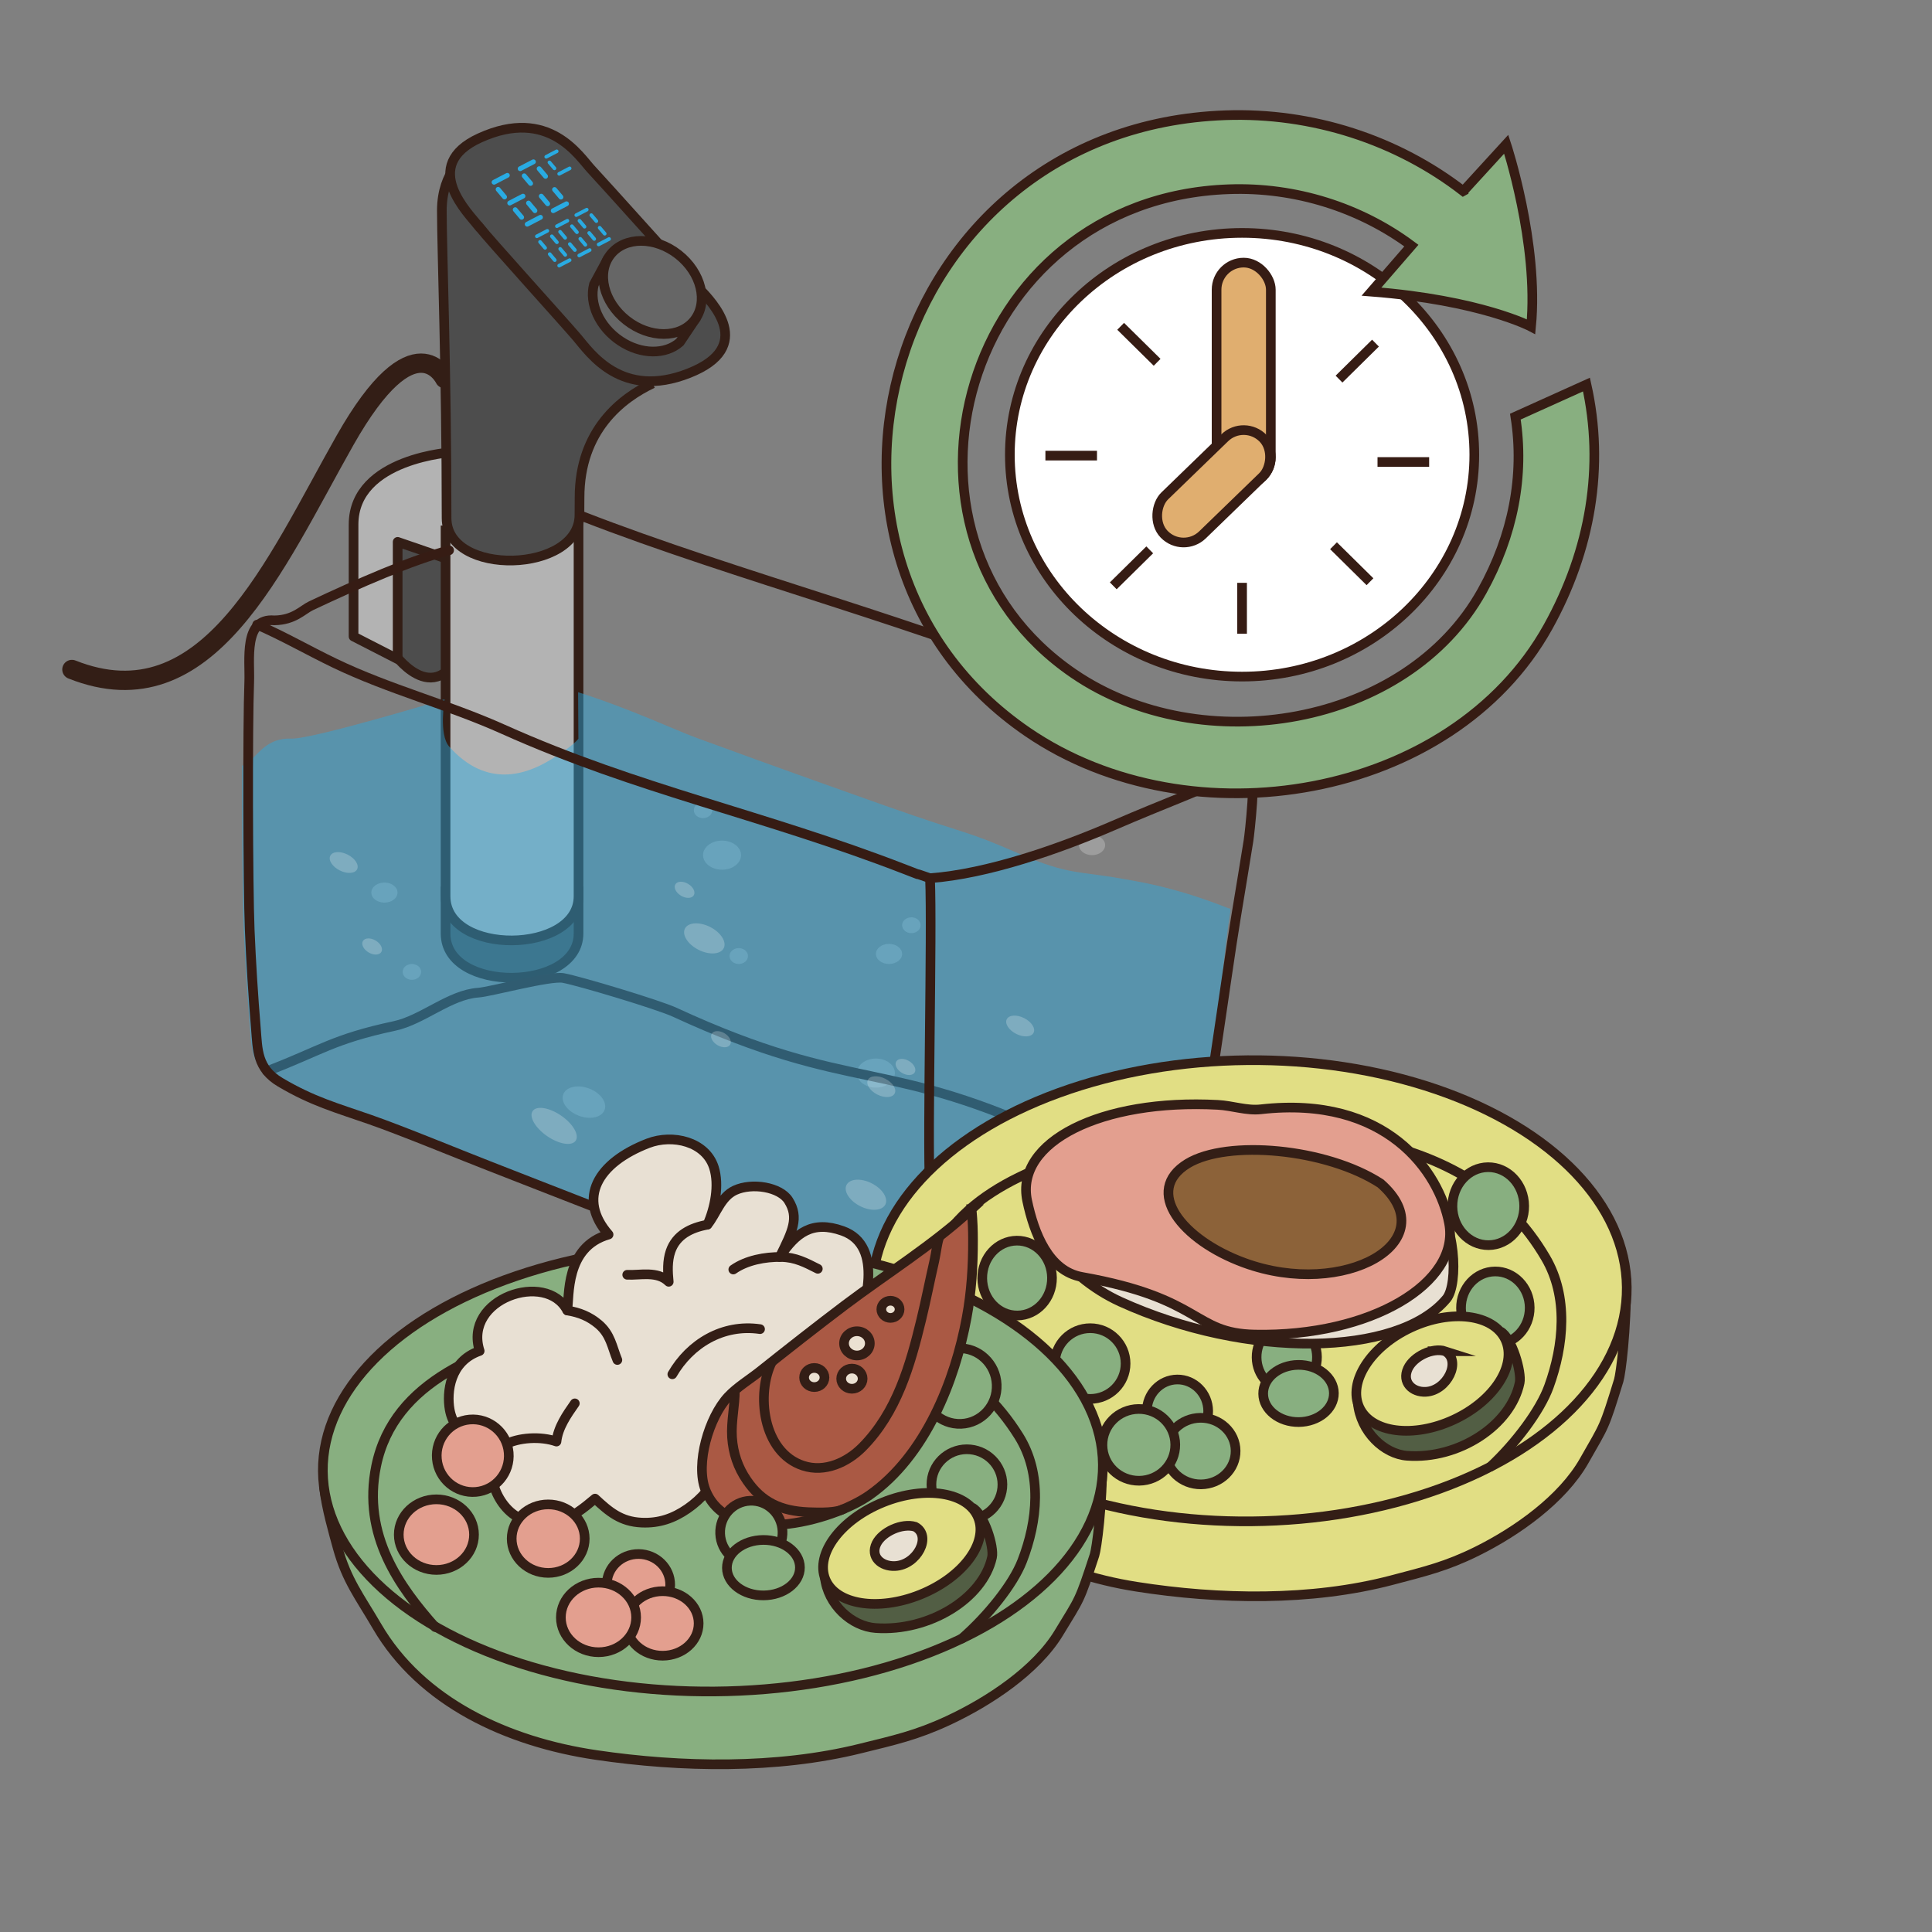
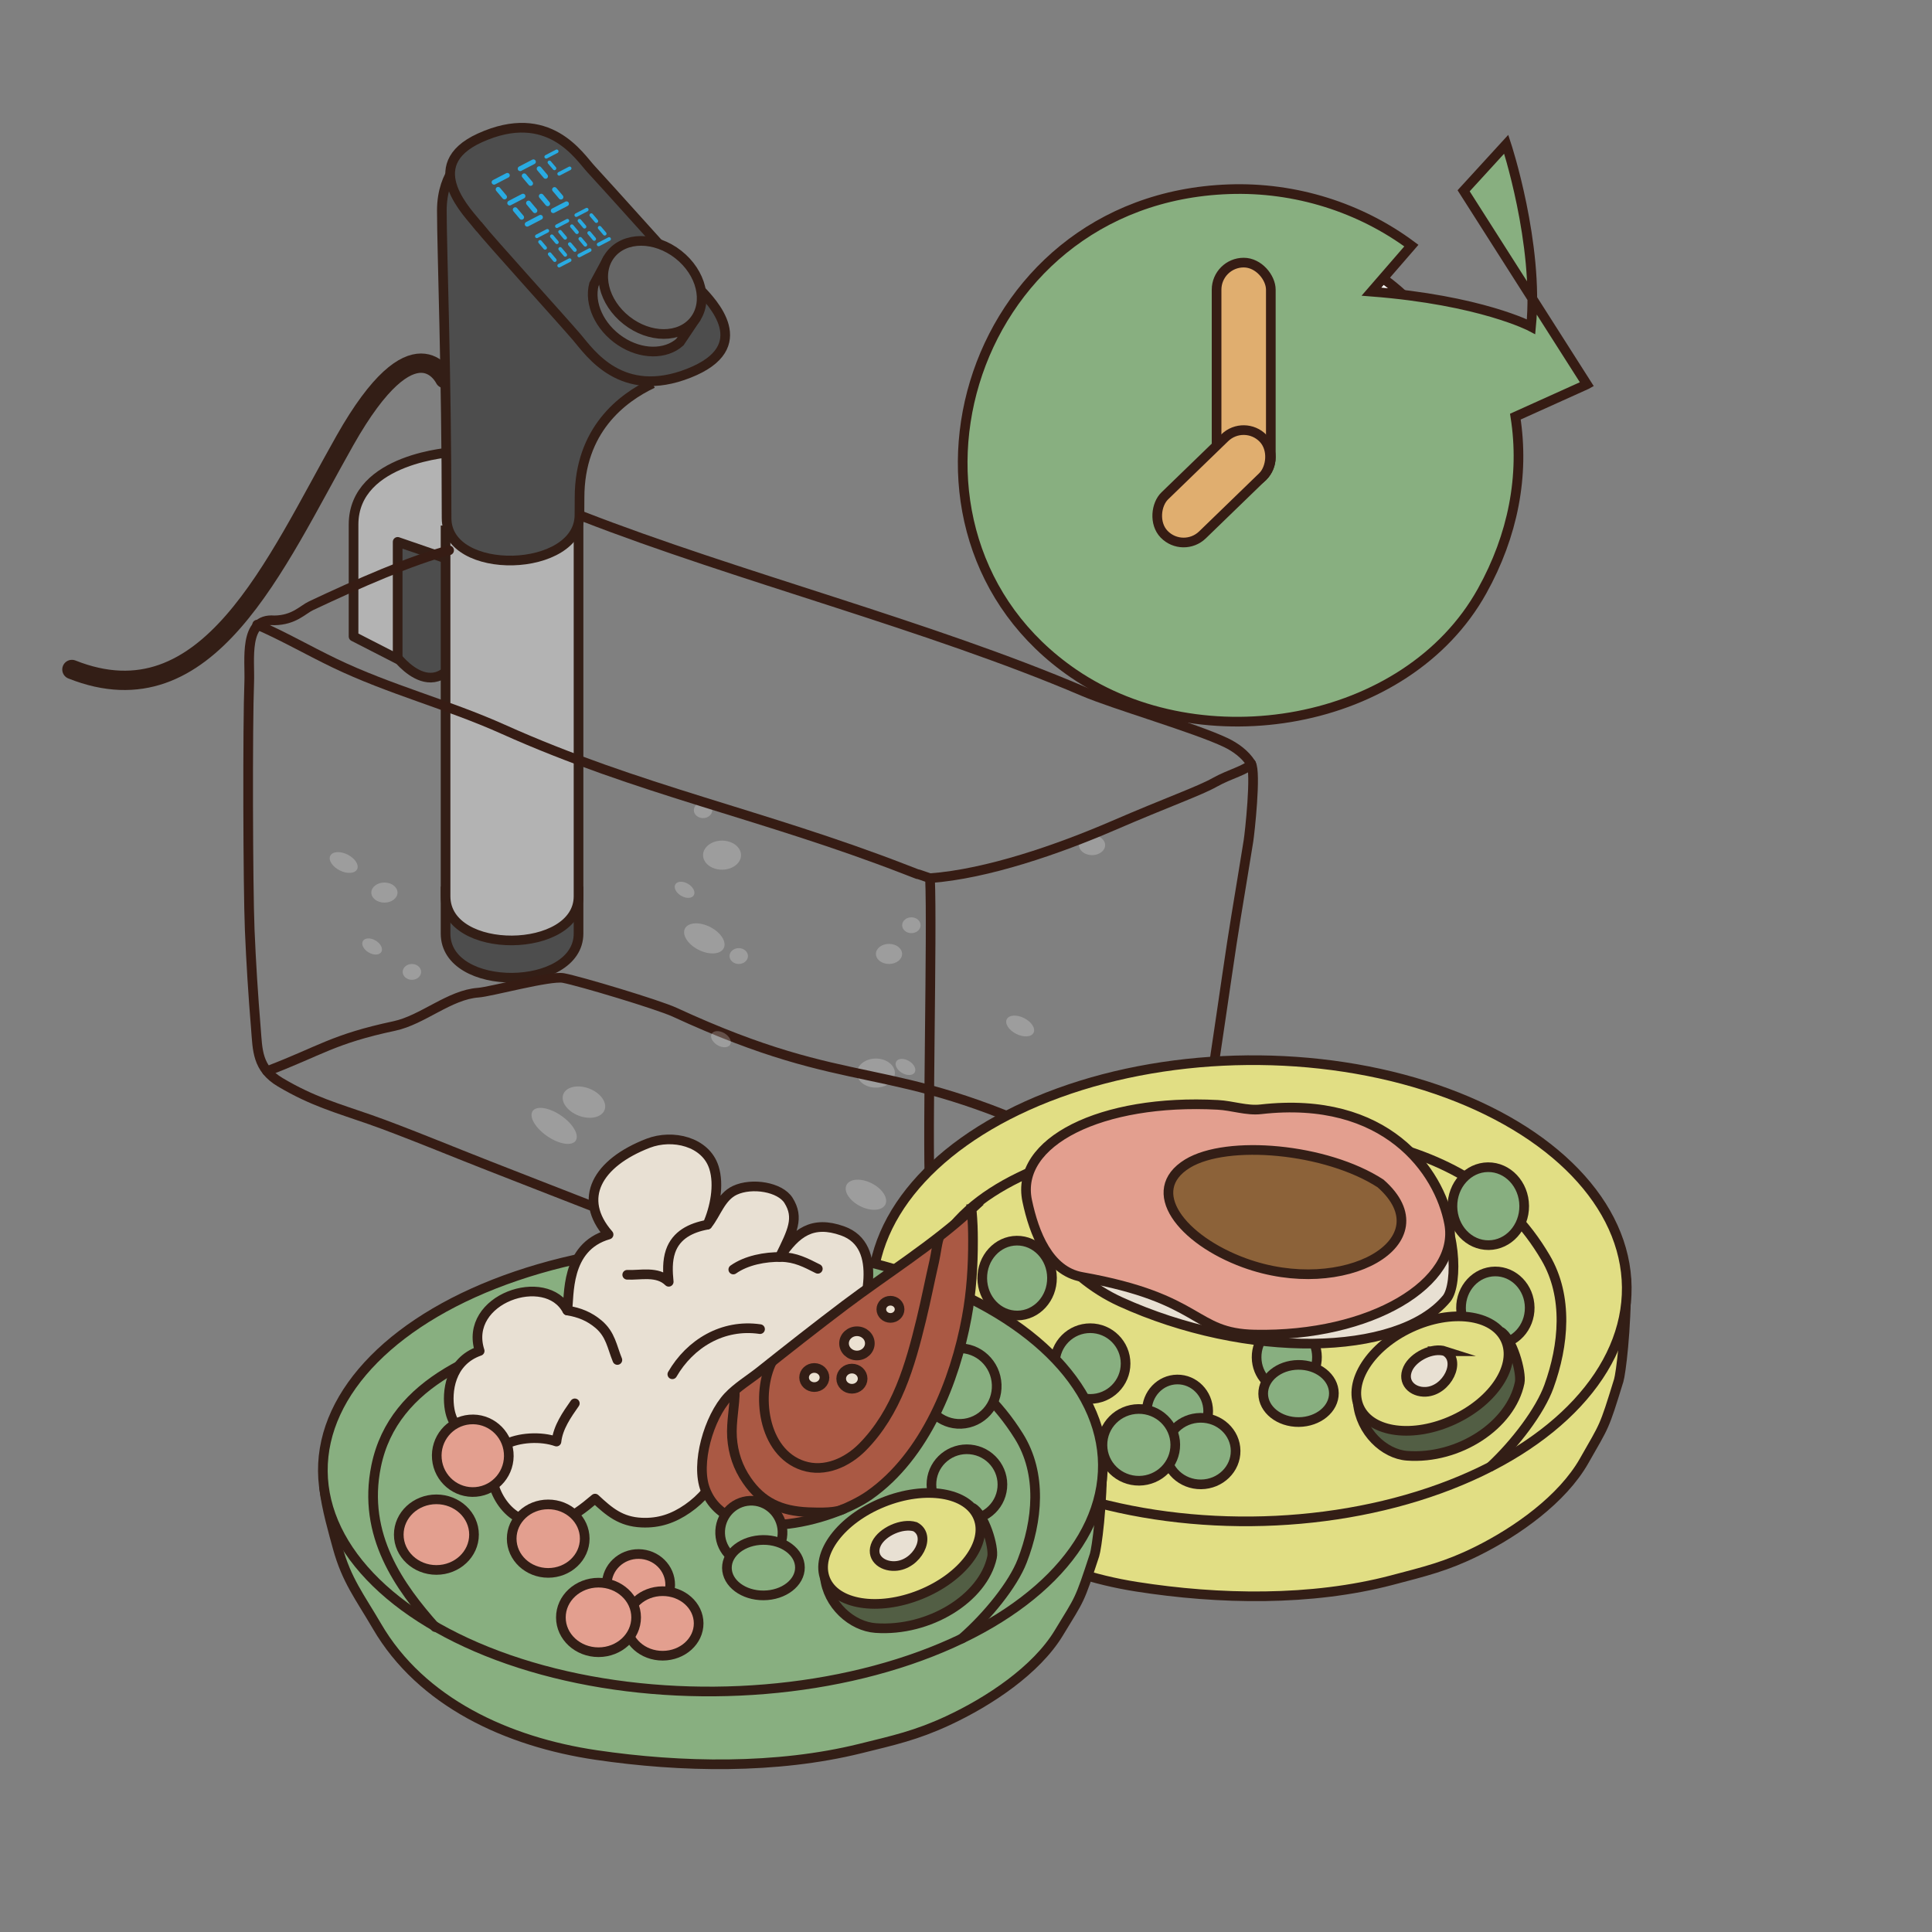
<svg xmlns="http://www.w3.org/2000/svg" viewBox="0 0 400 400" height="400" width="400" data-name="Layer 1" id="Layer_1">
  <rect x="0" y="0" width="400" height="400" fill="#808080" stroke="none" />
  <defs>
    <style>
      .cls-1, .cls-2, .cls-3, .cls-4, .cls-5, .cls-6, .cls-7, .cls-8, .cls-9, .cls-10, .cls-11, .cls-12, .cls-13, .cls-14, .cls-15, .cls-16, .cls-17, .cls-18, .cls-19, .cls-20, .cls-21, .cls-22, .cls-23 {
        stroke-width: 2px;
      }

      .cls-1, .cls-2, .cls-3, .cls-4, .cls-5, .cls-6, .cls-7, .cls-8, .cls-9, .cls-12, .cls-13, .cls-24, .cls-15, .cls-16, .cls-17, .cls-18, .cls-19, .cls-20, .cls-21 {
        stroke: #331e16;
      }

      .cls-1, .cls-4 {
        stroke-miterlimit: 10;
      }

      .cls-1, .cls-19 {
        fill: #e1de84;
      }

      .cls-2, .cls-5, .cls-6, .cls-8, .cls-10, .cls-12, .cls-25, .cls-13, .cls-26, .cls-24, .cls-16, .cls-19 {
        stroke-linecap: round;
      }

      .cls-2, .cls-5, .cls-6, .cls-8, .cls-10, .cls-12, .cls-13, .cls-24, .cls-16, .cls-19 {
        stroke-linejoin: round;
      }

      .cls-2, .cls-23 {
        fill: #88af80;
      }

      .cls-3 {
        fill: #aa5944;
      }

      .cls-3, .cls-7, .cls-9, .cls-11, .cls-25, .cls-26, .cls-14, .cls-15, .cls-17, .cls-18, .cls-20, .cls-21, .cls-22, .cls-23 {
        stroke-miterlimit: 10;
      }

      .cls-4, .cls-12 {
        fill: #e39f8f;
      }

      .cls-5, .cls-10, .cls-11, .cls-24, .cls-21 {
        fill: none;
      }

      .cls-6, .cls-17 {
        fill: #4d4d4d;
      }

      .cls-7 {
        fill: #525e44;
      }

      .cls-8, .cls-20 {
        fill: #b3b3b3;
      }

      .cls-9, .cls-16 {
        fill: #e8e0d3;
      }

      .cls-10, .cls-11, .cls-14, .cls-22, .cls-23 {
        stroke: #361c14;
      }

      .cls-25 {
        stroke-width: .75px;
      }

      .cls-25, .cls-26 {
        stroke: #29abe2;
      }

      .cls-25, .cls-26, .cls-27 {
        fill: #29abe2;
      }

      .cls-13 {
        fill: #ebe1d2;
      }

      .cls-24 {
        stroke-width: 4px;
      }

      .cls-14 {
        fill: #e0ae6f;
      }

      .cls-15 {
        fill: #666;
      }

      .cls-18 {
        fill: #8c6239;
      }

      .cls-27 {
        opacity: .45;
      }

      .cls-27, .cls-28 {
        stroke-width: 0px;
      }

      .cls-22, .cls-28 {
        fill: #fff;
      }

      .cls-28 {
        opacity: .23;
      }
    </style>
  </defs>
  <ellipse ry="3.01" rx="3.93" cy="177.05" cx="149.49" class="cls-28" />
  <ellipse ry="3.01" rx="3.93" cy="222.17" cx="181.35" class="cls-28" />
  <ellipse transform="translate(-135.3 260.53) rotate(-69.28)" ry="4.57" rx="3.01" cy="228.18" cx="120.9" class="cls-28" />
  <ellipse ry="2.08" rx="2.71" cy="197.5" cx="184.06" class="cls-28" />
  <ellipse ry="2.08" rx="2.71" cy="174.97" cx="226.1" class="cls-28" />
  <ellipse ry="1.64" rx="1.91" cy="197.94" cx="152.95" class="cls-28" />
  <ellipse ry="1.64" rx="1.91" cy="191.56" cx="188.69" class="cls-28" />
  <ellipse ry="1.64" rx="1.91" cy="167.74" cx="145.56" class="cls-28" />
  <ellipse ry="1.64" rx="1.91" cy="201.22" cx="85.28" class="cls-28" />
  <ellipse ry="2.08" rx="2.71" cy="184.8" cx="79.59" class="cls-28" />
  <g>
    <g>
      <path d="M92.07,78.39s-6.17-12.81-20.66,12.81c-14.5,25.61-28.34,58.62-56.52,47.41" class="cls-24" />
      <g>
        <path d="M81.85,135.62v-23.44l12.08-6.11,3.11,24.19c-5.42,18.84-15.19,5.37-15.19,5.37" class="cls-6" />
        <path d="M93.93,93.59s-20.73,1.14-20.73,15.02v23.17l9.13,4.68v-24.27l11.59,3.99v-22.58Z" class="cls-8" />
        <path d="M92.25,184.55v8.73c0,12.38,27.53,12.01,27.53,0v-8.73h-27.53Z" class="cls-17" />
        <path d="M92.25,108.81v76.75c0,12.38,27.53,12.01,27.53,0v-77.29" class="cls-20" />
        <path d="M96.54,32.23s-5.06,3.14-5.06,11.37.98,33.3.98,63.66c0,12.21,27.51,11.44,27.51-.67,0,0,.02-2.02.02-3.59,0-13.95,8.78-20.62,15.14-23.62" class="cls-17" />
        <path d="M99.17,46.92c2.03,2.61,17.55,19.72,20.28,22.93s9.21,12.93,23.17,7.42c13.96-5.5,4.71-14.79,2.2-17.46-2.51-2.67-19.94-22.13-22.4-24.74s-8.76-13.04-23.09-6.51c-12.61,5.75-2.2,15.75-.17,18.36Z" class="cls-17" />
        <g>
          <path d="M125.93,53.4l-2.96,5.48c-1.04,3.93,1.12,8.81,5.45,11.71,4.32,2.89,9.4,2.87,12.34.25l3.48-5.19" class="cls-15" />
          <ellipse transform="translate(4.82 128.95) rotate(-51.84)" ry="11.03" rx="8.67" cy="59.52" cx="135.08" class="cls-15" />
        </g>
        <g>
          <line y2="37.73" x2="102.29" y1="36.3" x1="105.04" class="cls-26" />
          <line y2="42.04" x2="105.53" y1="40.61" x1="108.28" class="cls-26" />
          <line y2="46.42" x2="109.15" y1="44.99" x1="111.9" class="cls-26" />
          <line y2="40.78" x2="104.46" y1="39.2" x1="103.13" class="cls-26" />
          <line y2="44.99" x2="108" y1="43.41" x1="106.67" class="cls-26" />
          <line y2="43.62" x2="110.75" y1="42.04" x1="109.42" class="cls-26" />
          <line y2="34.93" x2="107.69" y1="33.5" x1="110.44" class="cls-26" />
          <line y2="43.62" x2="114.54" y1="42.19" x1="117.29" class="cls-26" />
          <line y2="37.98" x2="109.86" y1="36.4" x1="108.53" class="cls-26" />
          <line y2="42.19" x2="113.39" y1="40.61" x1="112.06" class="cls-26" />
          <line y2="40.81" x2="116.14" y1="39.24" x1="114.81" class="cls-26" />
          <line y2="36.51" x2="112.95" y1="34.93" x1="111.62" class="cls-26" />
          <g>
            <line y2="48.92" x2="111.15" y1="47.79" x1="113.32" class="cls-25" />
            <line y2="54.99" x2="115.77" y1="53.86" x1="117.94" class="cls-25" />
            <line y2="51.32" x2="112.86" y1="50.08" x1="111.81" class="cls-25" />
            <line y2="53.86" x2="114.86" y1="52.61" x1="113.81" class="cls-25" />
            <line y2="52.77" x2="117.03" y1="51.53" x1="115.98" class="cls-25" />
            <line y2="50.16" x2="115.3" y1="48.92" x1="114.25" class="cls-25" />
          </g>
          <g>
            <line y2="46.83" x2="115.3" y1="45.7" x1="117.47" class="cls-25" />
            <line y2="52.9" x2="119.92" y1="51.77" x1="122.09" class="cls-25" />
            <line y2="49.24" x2="117.01" y1="47.99" x1="115.96" class="cls-25" />
            <line y2="51.77" x2="119.02" y1="50.53" x1="117.97" class="cls-25" />
            <line y2="50.68" x2="121.19" y1="49.44" x1="120.14" class="cls-25" />
            <line y2="48.08" x2="119.45" y1="46.83" x1="118.4" class="cls-25" />
          </g>
          <g>
            <line y2="44.54" x2="119.31" y1="43.41" x1="121.48" class="cls-25" />
            <line y2="50.61" x2="123.94" y1="49.48" x1="126.11" class="cls-25" />
            <line y2="46.94" x2="121.02" y1="45.7" x1="119.97" class="cls-25" />
            <line y2="49.48" x2="123.03" y1="48.23" x1="121.98" class="cls-25" />
            <line y2="48.39" x2="125.2" y1="47.15" x1="124.15" class="cls-25" />
            <line y2="45.78" x2="123.47" y1="44.54" x1="122.42" class="cls-25" />
          </g>
          <line y2="32.46" x2="113.09" y1="31.33" x1="115.26" class="cls-25" />
          <line y2="35.99" x2="115.77" y1="34.86" x1="117.94" class="cls-25" />
          <line y2="34.86" x2="114.8" y1="33.62" x1="113.75" class="cls-25" />
        </g>
      </g>
    </g>
    <g>
      <path d="M55.29,221.77c11.09-4.23,13.63-6.64,26.35-9.35,5.89-1.26,11.42-6.48,17.38-6.9,2.57-.18,14.85-3.55,17.62-3.03,3.42.64,19.63,5.51,23.02,7.07,37.45,17.29,43.47,8.96,80.8,26.75,3.23,1.54,4.6,2.33,7.58,3.76,3.27,1.57,20.55,7.3,18.25,8.72" class="cls-10" />
-       <path d="M119.67,143.31c10.78,3.42,20.16,7.85,24.39,9.4,3.87,1.42,18.22,6.68,39,14.03,18.58,6.57,16.16,4.87,28.01,10.04,10.08,4.4,12.47,3.56,21.24,5.15,2.06.37,6.19.98,12.12,2.7,4.17,1.21,7.6,2.5,9.9,3.42.56-.09.43.56.32,1.22-2.08,12.34-4.23,50.02-8.36,59.51-1.83,4.21-21.69,19.41-28.86,20.09-8.98.85-18.57,8.97-28.44,7.03-6.69-1.32,1.77.45-4.82-2.39-14.56-6.28-28.43-11.78-43.08-16.93-14.18-4.98-27.16-10.23-41.23-15.7-6.97-2.7-17.49-7.09-24.51-9.55-6.96-2.43-11.87-3.75-18.57-7.71-4.87-2.88-4.71-6.79-5.06-11.14-.56-6.78-1-13.68-1.28-20.44-.12-2.8-.2-7.99-.26-14.08-.07-7.9-.08-14.53-.06-19.44,2.79-.82,4.13-5.81,10.19-5.6,4.36.16,31.74-8.14,31.74-8.14,0,0-1.25,7.31.95,9.79,7.78,8.74,16.02,5.75,20.93,2.76,5.01-3.04,5.82-4.39,5.82-4.39l-.06-9.63Z" class="cls-27" />
      <ellipse transform="translate(-93.35 236.76) rotate(-63.18)" ry="4.5" rx="2.65" cy="194.28" cx="145.82" class="cls-28" />
      <ellipse transform="translate(-122.35 295.75) rotate(-63.18)" ry="4.5" rx="2.65" cy="247.35" cx="179.28" class="cls-28" />
      <ellipse transform="translate(-142.3 195.12) rotate(-55.39)" ry="5.41" rx="2.57" cy="233.12" cx="114.73" class="cls-28" />
-       <ellipse transform="translate(-100.63 286.31) rotate(-63.18)" ry="3.11" rx="1.83" cy="224.97" cx="182.46" class="cls-28" />
      <ellipse transform="translate(-73.65 305.07) rotate(-63.18)" ry="3.11" rx="1.83" cy="212.42" cx="211.21" class="cls-28" />
      <ellipse transform="translate(-111.92 233.76) rotate(-59.32)" ry="2.22" rx="1.43" cy="215.13" cx="149.27" class="cls-28" />
      <ellipse transform="translate(-98.15 269.43) rotate(-59.32)" ry="2.22" rx="1.43" cy="220.88" cx="187.47" class="cls-28" />
      <ellipse transform="translate(-89 212.13) rotate(-59.32)" ry="2.22" rx="1.43" cy="184.2" cx="141.73" class="cls-28" />
      <ellipse transform="translate(-130.78 162.24) rotate(-59.32)" ry="2.22" rx="1.43" cy="195.94" cx="77.04" class="cls-28" />
      <ellipse transform="translate(-120.31 161.51) rotate(-63.18)" ry="3.11" rx="1.83" cy="178.57" cx="71.16" class="cls-28" />
      <g>
        <path d="M92.98,113.94c-7.7,1.98-19.04,6.97-28.59,11.48-1.72.81-3.49,2.97-7.6,3.02-6.44-.57-5.01,8.27-5.19,12.77-.35,8.76-.27,42.32.1,51.29.28,6.76.72,13.66,1.28,20.44.36,4.35.19,8.26,5.06,11.14,6.69,3.96,11.61,5.28,18.57,7.71,7.02,2.46,17.54,6.84,24.51,9.55,14.08,5.47,27.06,10.72,41.23,15.7,14.64,5.16,22.62,8.9,37.08,15.4,2.03.91,9.31,3.88,10.82,3.92,10.06.29,16.92-4.32,25.54-6.97,8.08-2.48,28.93-15.04,30.7-21.91,3.05-11.89,7.35-45.4,9.43-57.74,1.01-5.99,1.57-9.64,2.56-15.63.25-1.52,1.64-14.21.55-15.99-1.22-2-3.33-3.46-5.18-4.35-6.3-3.03-23.27-7.93-29.6-10.65-31.7-13.55-71.83-23.82-103.68-36.24" class="cls-10" />
        <path d="M53.24,129.33c5.48,2.39,10.56,5.33,16,7.95,11.45,5.51,23.38,8.52,34.94,13.71,28.02,12.58,53.81,17.61,83.16,28.99,5.53,2.14-.25-.08,5.21,1.85.48,11.37-.58,52.74-.04,64.2.39,8.23-1.68,15.37-1.78,23.47-.02,1.61.2,3.49-.06,5.02-.18,1.05.04,1.43-.39.87" class="cls-10" />
        <path d="M192.54,181.82c11.88-.87,26.63-6.01,37.92-10.88,11.29-4.88,17.88-7.18,21.04-8.96,3.16-1.78,6.77-2.59,7.53-3.88" class="cls-10" />
      </g>
    </g>
  </g>
  <g>
    <path d="M180.83,271.54c.47,4.3,1.91,9.59,2.7,12.68,1.81,7.01,4.41,10.43,7.88,16.78,8.87,16.25,26.14,24.73,43.95,27.52,17.02,2.67,36.1,3.03,52.82-1.37,6.84-1.81,11.22-2.82,17.58-5.97,8.34-4.13,17.72-10.81,22.22-18.73,4.31-7.6,4.03-6.5,7.16-16.65.4-1.29,1.62-10.35,1.53-20.9-2.42.09-5.05.75-7.72.71-7.09-.09-14.22.14-21.3.48-28.13,1.32-56.31,2.28-84.45,3.44-9.27.38-18.68.22-27.95-.05-3.18-.1-6.25-.32-9.38.31-1.72.34-3.41,1.41-5.04,1.74Z" class="cls-19" />
    <ellipse transform="translate(-2.52 2.46) rotate(-.54)" ry="47.74" rx="78.13" cy="267.23" cx="258.69" class="cls-19" />
    <path d="M203.08,301.19c-7.03-8.47-14.68-19.53-11.82-34.4,3.54-18.38,21.59-24.9,37.7-29.59,17.71-5.15,36.65-5.08,54.54-1.06,15.44,3.47,28.19,10.1,36.5,24.26,4.75,8.09,3.77,18.14.69,26.65-1.83,5.06-6.94,11.79-12.06,16.58" class="cls-5" />
    <ellipse transform="translate(-2.55 2.95) rotate(-.54)" ry="7.54" rx="7.11" cy="270.76" cx="309.61" class="cls-2" />
    <ellipse transform="translate(-2.35 2.93) rotate(-.54)" ry="8.07" rx="7.43" cy="249.71" cx="308.15" class="cls-2" />
    <path d="M281.12,290.46c.58,6,5.45,10.58,10.2,10.94,10.69.79,21.51-6.32,23.31-15.13.44-2.18-1.56-9.25-3.96-10.6" class="cls-7" />
    <ellipse transform="translate(-92.26 151.59) rotate(-24.94)" ry="10.52" rx="16.67" cy="284.37" cx="296.57" class="cls-1" />
    <path d="M299.23,279.76c-2.63-.85-6.59,1.08-7.75,3.6-1.29,2.81.94,4.94,3.71,4.8,4.42-.21,7.47-6.42,4.03-8.4Z" class="cls-9" />
    <ellipse transform="translate(-2.5 2.01) rotate(-.54)" ry="7.75" rx="7.22" cy="264.6" cx="210.6" class="cls-2" />
    <ellipse transform="translate(-2.76 2.32) rotate(-.54)" ry="6.57" rx="6.35" cy="292.17" cx="243.81" class="cls-2" />
    <ellipse transform="translate(-2.84 2.37) rotate(-.54)" ry="6.89" rx="7.22" cy="300.42" cx="248.62" class="cls-2" />
    <ellipse transform="translate(-2.65 2.54) rotate(-.54)" ry="6.78" rx="6.25" cy="280.97" cx="266.43" class="cls-2" />
    <ellipse transform="translate(-2.72 2.56) rotate(-.54)" ry="5.92" rx="7.32" cy="288.49" cx="268.86" class="cls-2" />
    <circle r="7.32" cy="282.31" cx="225.72" class="cls-2" />
    <circle r="7.54" cy="281.45" cx="203.32" class="cls-2" />
    <ellipse transform="translate(-2.82 2.25) rotate(-.54)" ry="7.43" rx="7.54" cy="299.13" cx="235.8" class="cls-2" />
    <circle r="2.04" cy="247.89" cx="279.02" class="cls-13" />
    <circle r="2.59" cy="240.6" cx="287.56" class="cls-13" />
    <circle r="2.15" cy="248.14" cx="286.56" class="cls-13" />
    <g>
      <path d="M213.5,242.13c-2.35,10.03,6.89,22.1,18.47,27.38,26.1,11.89,57.5,11.45,67.53-.64,2.47-3,1.95-16.13-3.16-20.64" class="cls-9" />
      <path d="M252.14,228.75c3.01.16,5.97,1.25,8.89.92,26.02-2.96,36.96,12.89,38.99,23.62,2.32,12.26-16.1,23.51-40.25,23.02-12.89-.26-10.55-7.46-35.77-11.93-6.91-1.22-9.91-9.06-11.33-15.76-2.58-12.21,15.35-21.16,39.47-19.87Z" class="cls-4" />
      <path d="M285.83,245.02c-11.23-7.29-31.72-9.12-39.96-4.11-9.17,5.61-1.25,15.79,11.73,20.54,20.7,7.59,41.88-4.44,28.23-16.43Z" class="cls-18" />
    </g>
  </g>
  <g id="meal">
    <g>
      <path d="M67.11,308.13c.48,4.17,1.97,9.29,2.79,12.29,1.87,6.79,4.55,10.11,8.14,16.26,9.17,15.76,27.01,23.97,45.43,26.68,17.59,2.59,37.31,2.94,54.6-1.33,7.07-1.75,11.59-2.73,18.17-5.78,8.62-4.01,18.31-10.48,22.97-18.16,4.46-7.36,4.17-6.3,7.4-16.14.41-1.25,1.68-10.04,1.58-20.26-2.5.09-5.22.72-7.98.69-7.33-.09-14.69.14-22.02.46-29.08,1.28-58.2,2.21-87.29,3.34-9.58.37-19.31.22-28.89-.05-3.28-.09-6.46-.31-9.69.3-1.78.33-3.53,1.37-5.21,1.69Z" class="cls-2" />
      <ellipse transform="translate(-2.52 1.23) rotate(-.48)" ry="46.28" rx="80.75" cy="303.94" cx="147.57" class="cls-2" />
      <path d="M90.1,336.87c-7.27-8.21-15.18-18.93-12.22-33.35,3.66-17.82,22.31-24.14,38.96-28.68,18.31-4.99,37.88-4.92,56.36-1.03,15.96,3.36,29.14,9.79,37.73,23.51,4.9,7.84,3.9,17.58.71,25.84-1.89,4.9-7.17,11.43-12.47,16.07" class="cls-5" />
      <path d="M177.03,276.25c1.97-5.4,6.2-18.29-2.59-21.41-6.25-2.22-9.64.36-13,5.4,2.62-5.31,4.07-8.11,1.81-11.71-1.75-2.78-7.55-3.73-11.09-2.09-2.95,1.37-3.87,4.89-5.68,7.1,1.52-3.42,2.49-8.17,1.33-11.83-1.71-5.36-8.55-6.96-13.62-5.01-10.53,4.07-14.72,11.44-8.19,18.9-9.1,2.59-8.05,12.92-8.57,15.7-4.34-8.28-21.6-2.42-18.12,8.4-6.21,2.15-6.84,8.55-6.21,12.14,1.03,5.81,6.78,7.75,12.02,7.13-6.06,3.45-2.76,12.72,2.3,15.24,6.48,3.23,10.95.15,15.78-3.94,2.94,2.74,5.33,4.78,9.65,4.97,3.63.16,6.59-.88,9.51-2.9,1.46-1.01,2.76-2.2,3.89-3.53.34-.41,1.19-2.09,1.62-2.25,1.32-.49,3.94,1.62,5.68,1.8,14.11,1.4,23.5-15.73,25.71-26.25.34-1.55-2.69-6.54-2.24-5.88Z" class="cls-16" />
      <ellipse transform="translate(-125.1 476.89) rotate(-84.45)" ry="7.35" rx="7.3" cy="307.37" cx="200.2" class="cls-2" />
      <ellipse transform="translate(-11.62 8.4) rotate(-2.35)" ry="7.83" rx="7.68" cy="286.96" cx="198.7" class="cls-2" />
      <path d="M201.17,250.36c-7.84,7.27-17.56,13.31-26.2,19.82-5.97,4.51-11.81,9.1-17.65,13.75-2.12,1.68-4.74,3.27-6.57,5.23-3.99,4.29-6.8,13.89-4.71,19.28,4.78,12.31,26.26,6.52,33.95,1.13,11.65-8.17,17.75-23.79,20.15-36.78.98-5.27,1.33-10.74,1.31-16.08-.01-2.03-.04-3.64-.29-6.35Z" class="cls-3" />
      <path d="M152.14,287.75c.04,3.23-.8,6.49-.58,9.85.22,3.25,1.22,6.23,3.09,8.93,3.1,4.51,7.02,6.31,12.72,6.55,2.21.09,6.1.19,7.5-.8" class="cls-21" />
      <path d="M159.87,281.84c-3.37,6.61-2.03,18.83,6.39,21.61,4.55,1.5,9.22-.74,12.26-3.8,7.18-7.24,9.93-17,12.22-26.43.98-4.03,1.77-8.09,2.7-12.15.32-1.38.67-4.38,1.11-5.11" class="cls-21" />
      <g>
        <path d="M170.76,326.47c.6,5.82,5.63,10.26,10.54,10.6,11.05.77,22.24-6.13,24.09-14.66.46-2.11-1.61-8.96-4.09-10.27" class="cls-7" />
        <ellipse transform="translate(-106.31 93.06) rotate(-21.95)" ry="10.3" rx="17.06" cy="320.56" cx="186.72" class="cls-1" />
        <path d="M189.47,316.09c-2.72-.82-6.81,1.05-8.01,3.49-1.33,2.72.98,4.78,3.84,4.65,4.57-.2,7.72-6.23,4.17-8.14Z" class="cls-9" />
      </g>
      <path d="M104.41,299.16c2.95-1.61,7.62-1.83,10.8-.7.32-2.94,2.14-5.55,3.8-7.91" class="cls-5" />
      <path d="M151.82,262.84c2.7-1.91,6.57-2.65,9.92-2.59,2.98.05,5.08,1.18,7.58,2.44" class="cls-5" />
      <ellipse transform="translate(-26.24 9.82) rotate(-5.07)" ry="7.52" rx="7.46" cy="301.4" cx="97.87" class="cls-12" />
      <ellipse transform="translate(-197.21 457.09) rotate(-89.44)" ry="6.57" rx="6.36" cy="328.12" cx="132.2" class="cls-12" />
      <ellipse transform="translate(-1.33 .55) rotate(-.23)" ry="6.68" rx="7.46" cy="336.12" cx="137.17" class="cls-12" />
      <ellipse transform="translate(-13.38 6.92) rotate(-2.44)" ry="6.57" rx="6.46" cy="317.27" cx="155.57" class="cls-2" />
      <ellipse transform="translate(-2.35 1.15) rotate(-.41)" ry="5.74" rx="7.56" cy="324.56" cx="158.09" class="cls-2" />
      <ellipse ry="7.09" rx="7.56" cy="318.56" cx="113.5" class="cls-12" />
      <ellipse ry="7.31" rx="7.79" cy="317.73" cx="90.35" class="cls-12" />
      <ellipse transform="translate(-.59 .22) rotate(-.1)" ry="7.2" rx="7.79" cy="334.87" cx="123.92" class="cls-12" />
      <ellipse ry="1.98" rx="2.11" cy="285.2" cx="168.59" class="cls-13" />
      <ellipse ry="2.51" rx="2.67" cy="278.13" cx="177.42" class="cls-13" />
      <ellipse ry="2.09" rx="2.22" cy="285.44" cx="176.38" class="cls-13" />
      <ellipse ry="1.78" rx="1.89" cy="271.08" cx="184.36" class="cls-13" />
      <path d="M146.45,253.56c-3.44.63-6.46,2.13-7.62,5.5-.69,2.03-.59,4.23-.38,6.32-2.34-2.32-5.94-1.31-8.59-1.45" class="cls-5" />
      <path d="M117.48,271.33c2.46.39,4.53,1.22,6.45,2.84,2.51,2.13,2.77,4.68,3.89,7.4" class="cls-5" />
      <path d="M157.36,275.18c-7.75-1.13-14.52,3.05-18.16,9.35" class="cls-5" />
    </g>
  </g>
  <g>
    <ellipse ry="45.93" rx="48.08" cy="94.15" cx="257.16" class="cls-22" />
    <g>
      <line y2="67.33" x2="257.16" y1="56.79" x1="257.16" class="cls-11" />
      <line y2="75.01" x2="239.57" y1="67.56" x1="232.02" class="cls-11" />
      <line y2="120.44" x2="283.64" y1="112.99" x1="276.09" class="cls-11" />
      <line y2="78.49" x2="277.23" y1="71.04" x1="284.78" class="cls-11" />
      <line y2="121.29" x2="230.49" y1="113.84" x1="238.04" class="cls-11" />
      <line y2="95.65" x2="295.89" y1="95.65" x1="285.2" class="cls-11" />
      <line y2="131.2" x2="257.16" y1="120.67" x1="257.16" class="cls-11" />
      <line y2="94.33" x2="216.44" y1="94.33" x1="227.12" class="cls-11" />
    </g>
-     <path d="M303.03,39.5l8.82-9.64s6.8,20.58,5.14,37.77c0,0-10.38-5.49-33.04-7.25l8.26-9.53h0c-10.58-7.86-23.98-12.17-37.8-11.67-55.15,1.96-74.44,71.35-32.12,100.28,26.47,18.1,68.95,10.99,84.56-17.09,6.39-11.49,8.82-23.9,6.89-36.11l14.72-6.64c3.78,16.88.9,34.24-7.97,50.19-19.89,35.77-73.99,44.81-107.7,21.77-53.9-36.85-29.32-125.22,40.91-127.72,18.09-.64,35.6,5.16,49.24,15.7l.09-.05Z" class="cls-23" />
+     <path d="M303.03,39.5l8.82-9.64s6.8,20.58,5.14,37.77c0,0-10.38-5.49-33.04-7.25l8.26-9.53h0c-10.58-7.86-23.98-12.17-37.8-11.67-55.15,1.96-74.44,71.35-32.12,100.28,26.47,18.1,68.95,10.99,84.56-17.09,6.39-11.49,8.82-23.9,6.89-36.11l14.72-6.64l.09-.05Z" class="cls-23" />
    <circle r="5.61" cy="94.66" cx="257.5" class="cls-11" />
    <rect ry="5.61" rx="5.61" height="45.9" width="11.23" y="54.37" x="251.88" class="cls-14" />
    <rect transform="translate(148.74 -149.85) rotate(45.91)" ry="5.61" rx="5.61" height="28.53" width="11.23" y="86.41" x="245.67" class="cls-14" />
  </g>
</svg>